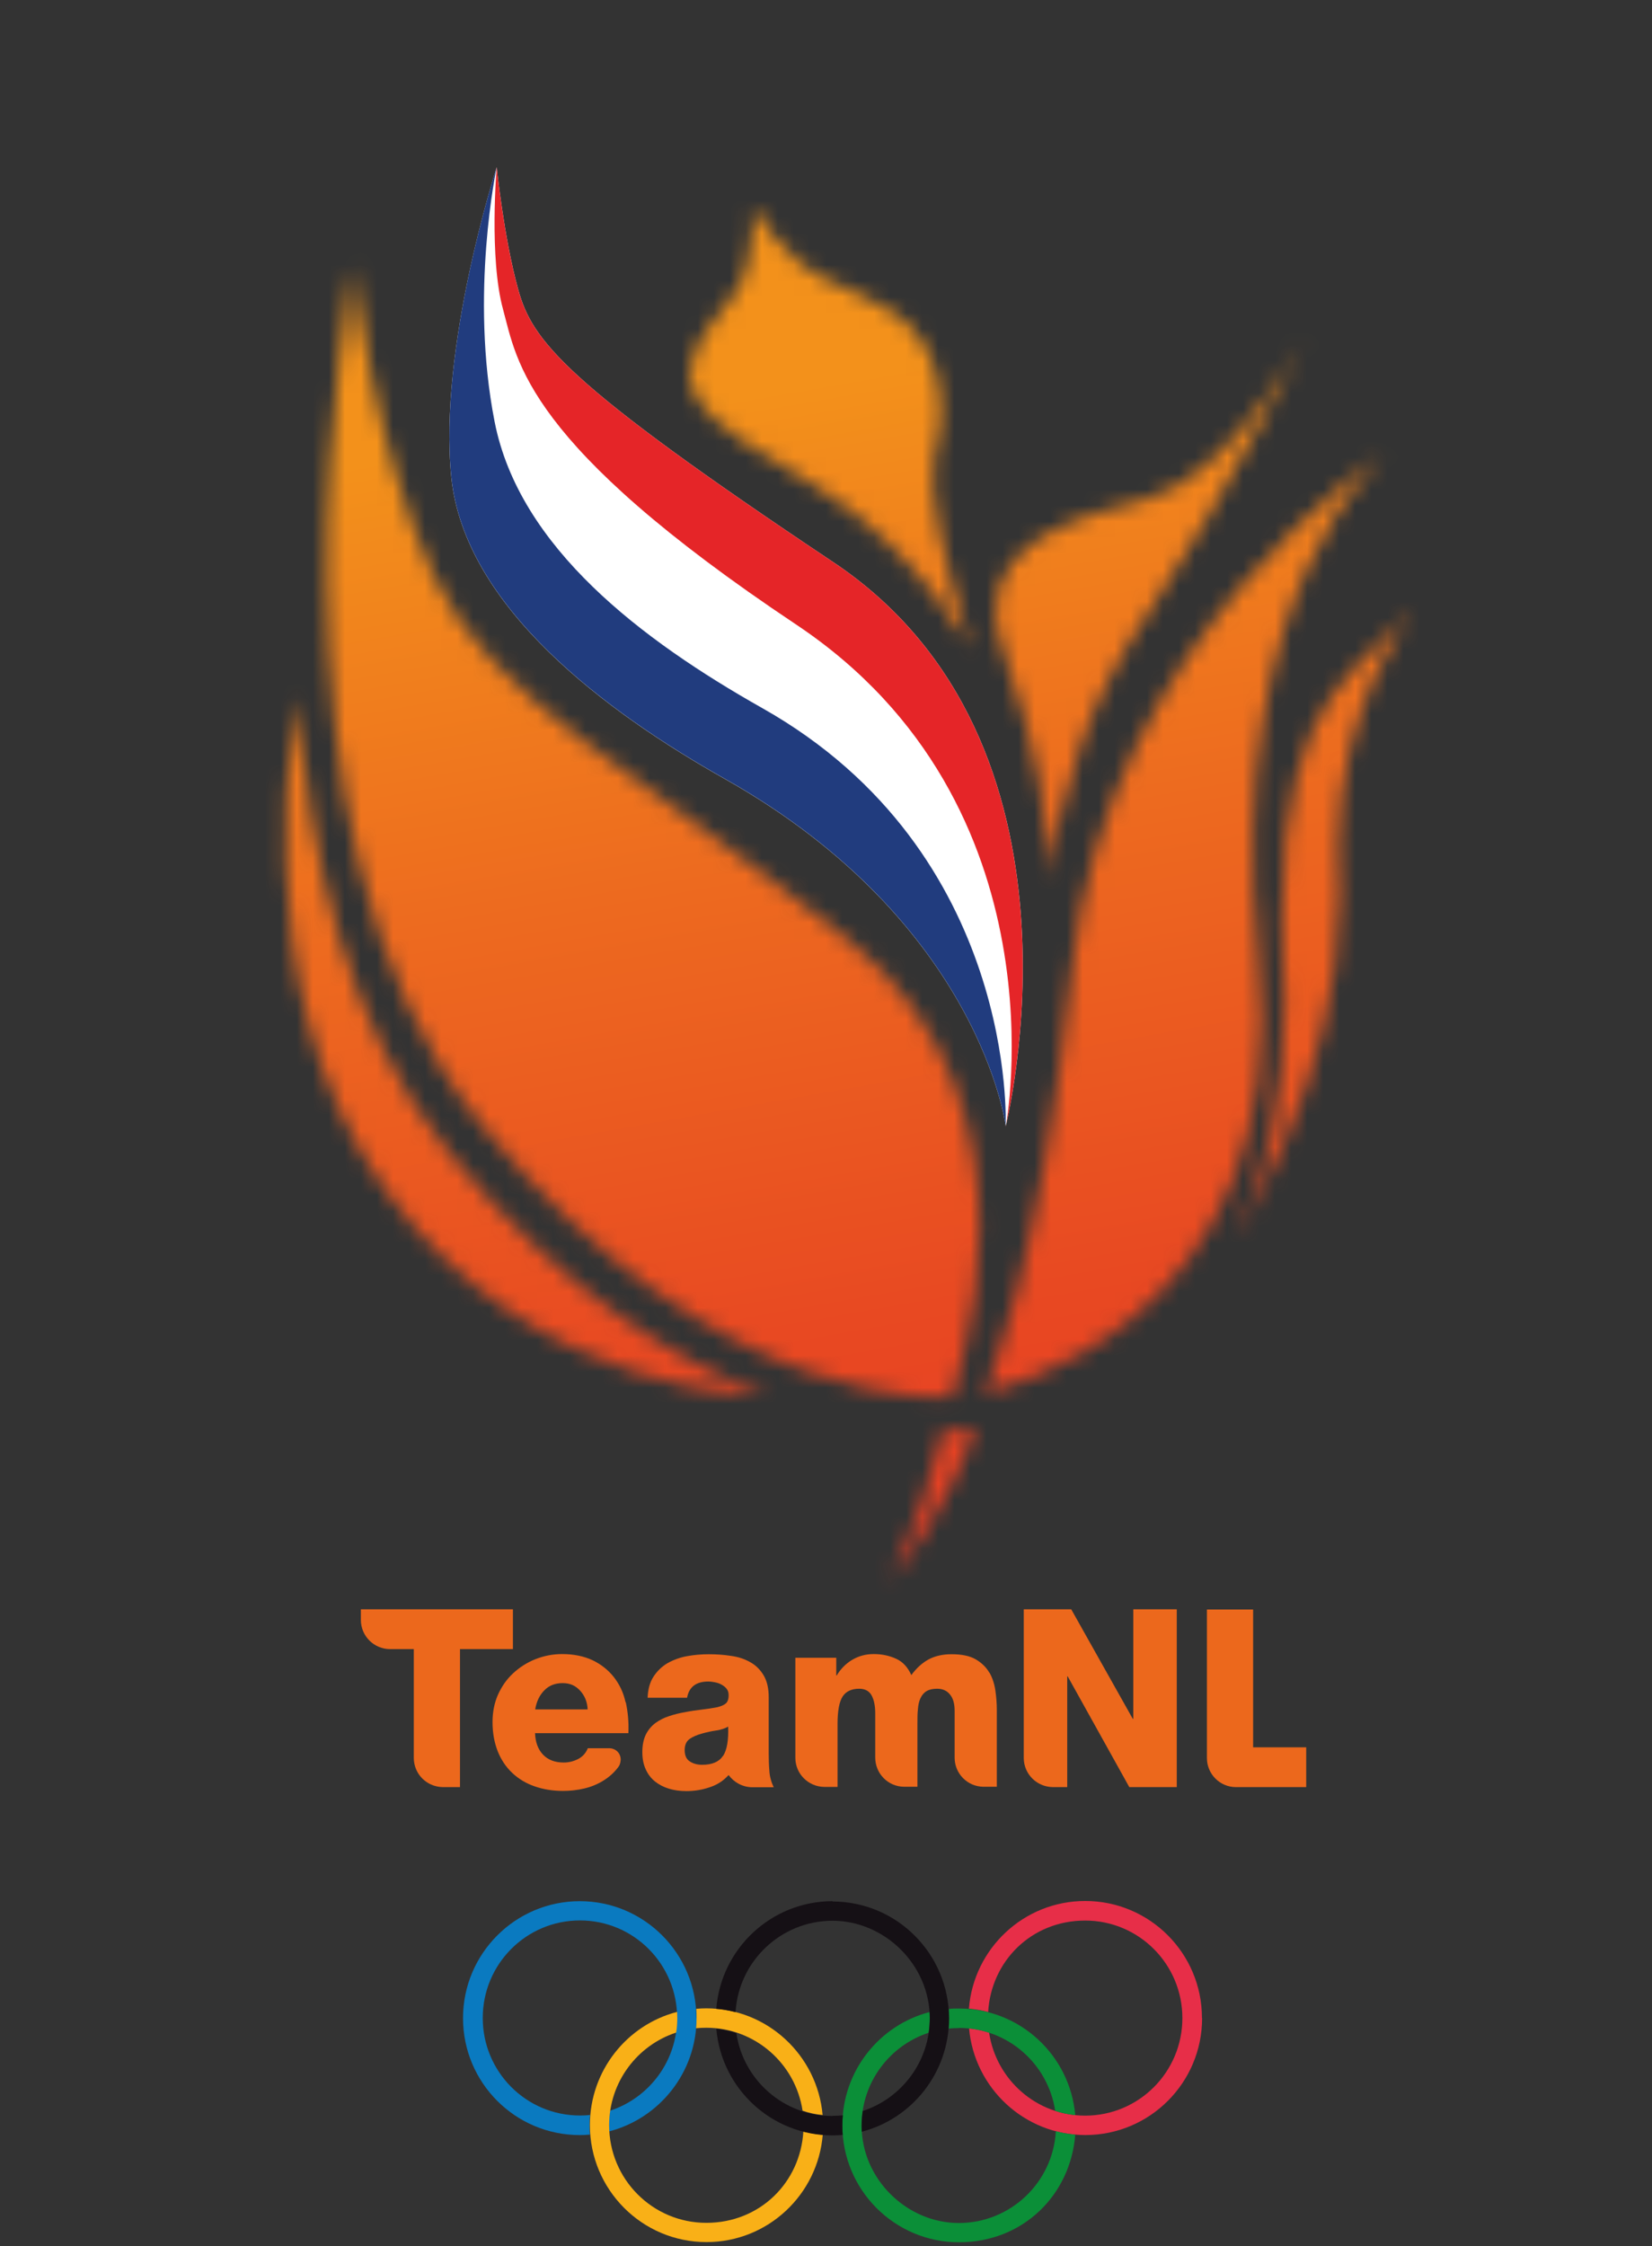
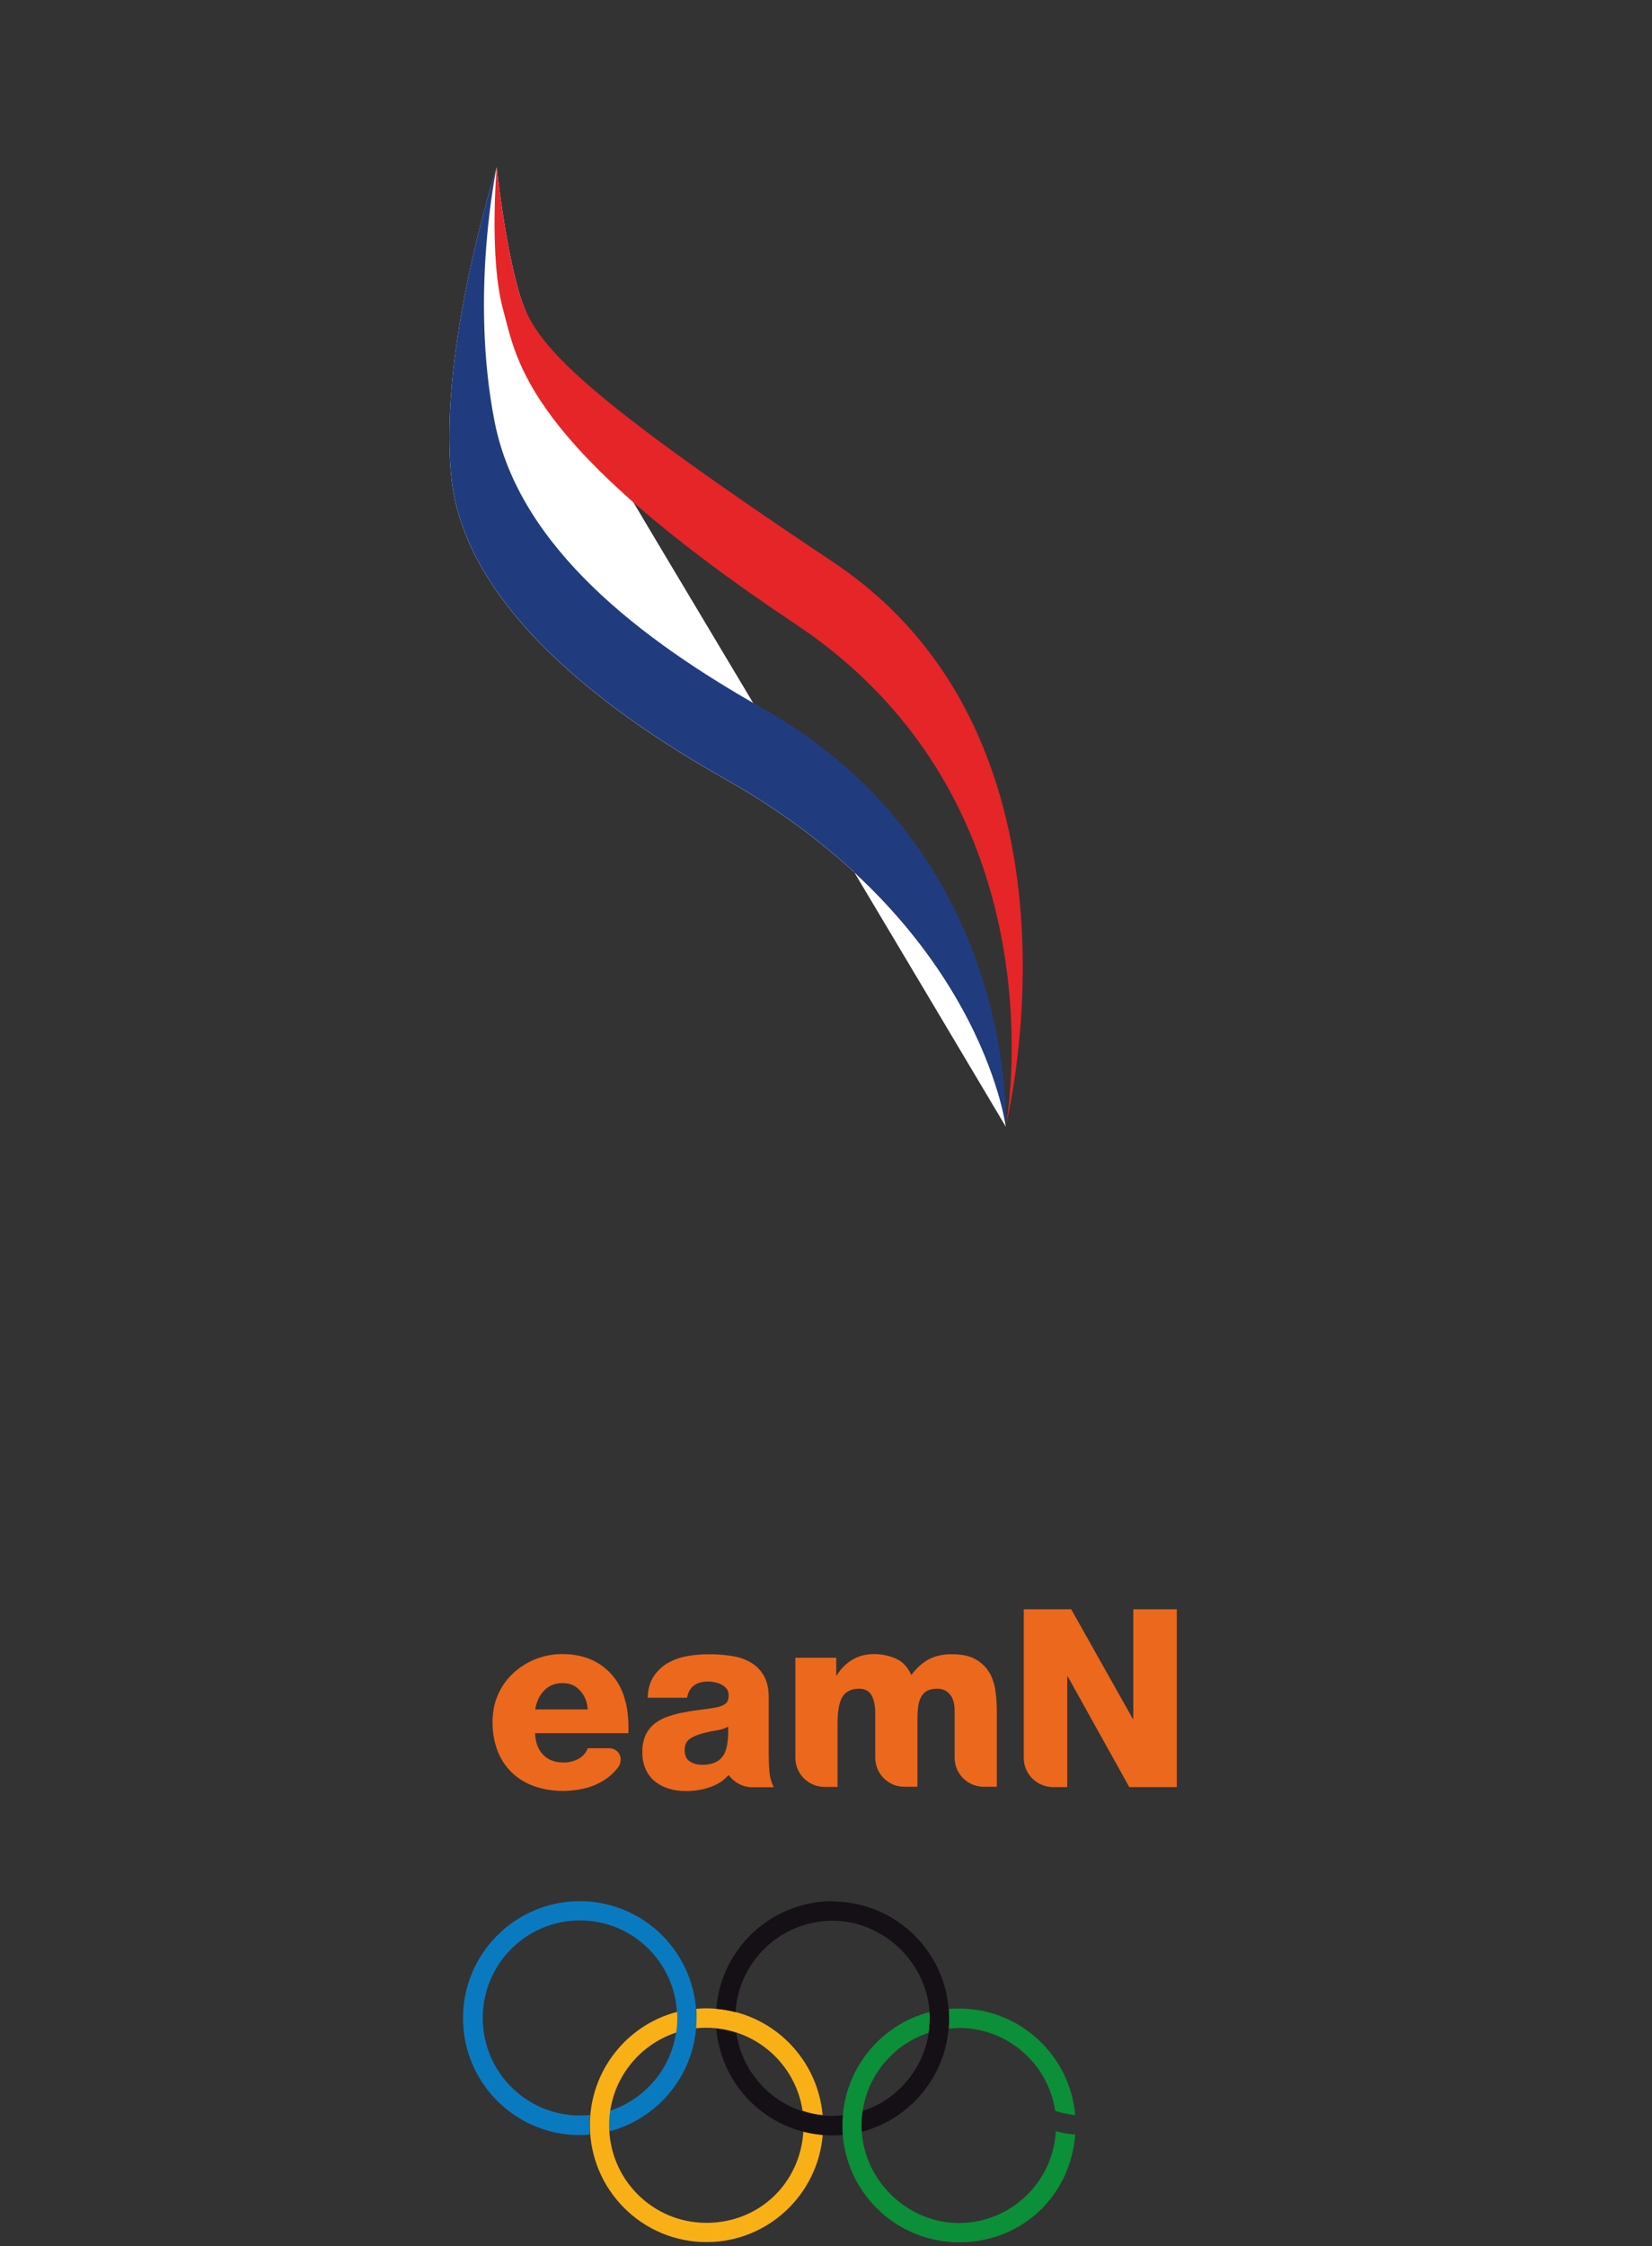
<svg xmlns="http://www.w3.org/2000/svg" width="103" height="140" viewBox="0 0 103 140" fill="none">
  <rect x="0" y="0" width="103" height="140" fill="#333333" stroke="none" />
  <g id="Layer_1" clip-path="url(#clip0_3250_7155)">
    <g id="Clip path group">
      <mask id="mask0_3250_7155" style="mask-type:luminance" maskUnits="userSpaceOnUse" x="17" y="12" width="72" height="87">
        <g id="clippath">
-           <path id="Vector" d="M58.75 89.202C58.75 89.202 58.09 91.952 57.4 93.962C56.56 96.362 55.46 98.542 55.46 98.542C58.96 94.452 60.82 89.082 60.82 89.082L58.75 89.202ZM24.08 74.242C33.39 87.222 47.87 87.012 47.87 87.012C42.36 84.952 35.16 80.672 27.95 71.772C21.65 63.982 19.25 53.272 18.57 43.482C18.57 43.482 14.76 61.262 24.08 74.242ZM79.93 56.862C79.93 57.612 79.95 58.412 79.97 59.242C80.05 60.312 80.09 61.372 80.09 62.422C80.09 68.442 78.85 73.942 76.91 77.222C76.91 77.222 83.54 67.472 83.53 55.892C83.53 55.342 83.53 54.792 83.49 54.242C83.46 53.742 83.45 53.252 83.45 52.762C83.45 44.382 87.6 38.612 88.19 37.822C85.1 41.802 79.94 42.872 79.94 56.852M66.84 60.312C64.83 79.252 61.38 86.812 61.38 86.812C61.38 86.812 80.87 83.012 78.47 59.532C76.13 36.732 86.41 28.222 86.41 28.222C86.41 28.222 69.05 39.522 66.84 60.312ZM71.51 31.112C68.19 31.992 62.07 33.322 62.08 38.082C62.08 38.802 62.22 39.602 62.53 40.472C64.92 47.272 65.29 51.612 65.29 53.612C65.29 54.462 65.22 54.892 65.22 54.892C66.73 48.122 67.42 44.412 71.93 37.692C76.43 30.962 81.35 21.072 81.35 21.072C81.35 21.072 76.75 29.712 71.52 31.102M29.97 70.042C44.94 88.512 59.38 87.072 59.38 87.072C59.34 86.662 66.09 69.222 52.88 58.582C39.67 47.922 30.72 43.752 27.02 35.842C23.32 27.952 22.02 16.632 22.02 16.632C22.02 16.632 15 51.572 29.97 70.042ZM45.83 18.252C44.78 19.702 43.01 21.502 43.02 23.322C43.02 23.702 43.09 24.082 43.28 24.452C44.3 26.652 47.44 28.202 51.02 30.412C57.2 34.222 60.54 40.462 60.54 40.462L60.5 40.332C60.21 39.402 58.43 33.642 58.2 30.592C57.97 27.592 59.09 27.052 58.55 24.172C58.49 23.872 58.42 23.552 58.32 23.192C58.27 22.982 58.2 22.792 58.14 22.602C56.98 19.352 54.07 18.672 51.42 17.372C48.62 15.992 46.96 12.902 46.96 12.902C46.96 12.902 47.11 16.502 45.84 18.252" fill="white" />
-         </g>
+           </g>
      </mask>
      <g mask="url(#mask0_3250_7155)">
        <g id="Group">
-           <path id="Vector_2" d="M86.034 0.349L0.109 15.5L16.969 111.115L102.893 95.964L86.034 0.349Z" fill="url(#paint0_linear_3250_7155)" />
-         </g>
+           </g>
      </g>
    </g>
-     <path id="Vector_3" d="M62.7 70.212C62.7 70.212 68.78 46.262 51.94 35.032C35.09 23.792 33.18 21.232 32.3 18.012C31.41 14.792 30.97 10.422 30.97 10.422C30.97 10.422 27.31 21.702 28.14 29.762C28.97 37.822 37.75 44.362 45.21 48.562C61.14 57.552 62.71 70.222 62.71 70.222" fill="white" />
+     <path id="Vector_3" d="M62.7 70.212C35.09 23.792 33.18 21.232 32.3 18.012C31.41 14.792 30.97 10.422 30.97 10.422C30.97 10.422 27.31 21.702 28.14 29.762C28.97 37.822 37.75 44.362 45.21 48.562C61.14 57.552 62.71 70.222 62.71 70.222" fill="white" />
    <path id="Vector_4" d="M62.7 70.214C62.7 70.214 63.5 53.144 47.52 44.134C40.04 39.914 32.38 34.134 30.84 26.294C29.27 18.324 30.97 10.414 30.97 10.414C30.97 10.414 27.31 21.694 28.14 29.754C28.97 37.814 37.75 44.354 45.21 48.554C61.14 57.544 62.71 70.214 62.71 70.214" fill="#213C7E" />
    <path id="Vector_5" d="M62.699 70.212C62.699 70.212 68.779 46.262 51.939 35.032C35.089 23.792 33.179 21.232 32.299 18.012C31.409 14.792 30.969 10.422 30.969 10.422C30.969 10.422 30.479 16.072 31.369 19.302C32.249 22.532 32.729 27.652 49.629 38.922C66.529 50.192 62.709 70.212 62.709 70.212" fill="#E52528" />
-     <path id="Vector_6" d="M78.13 108.914V100.324H75.25V109.584C75.25 110.574 76.05 111.384 77.04 111.394H81.44V108.914H78.13Z" fill="#EC681C" />
-     <path id="Vector_7" d="M31.97 100.312H22.5V100.972C22.5 101.982 23.32 102.792 24.32 102.792H25.8V109.573C25.8 110.573 26.6 111.373 27.59 111.393H28.68V102.792H31.98V100.312H31.97Z" fill="#EC681C" />
    <path id="Vector_8" d="M61.69 104.272C61.5 103.932 61.21 103.652 60.84 103.432C60.46 103.212 59.96 103.112 59.32 103.112C58.77 103.112 58.3 103.222 57.9 103.432C57.5 103.652 57.14 103.972 56.82 104.412C56.6 103.922 56.29 103.582 55.87 103.392C55.45 103.202 54.99 103.102 54.48 103.102C53.97 103.102 53.54 103.222 53.13 103.462C52.73 103.702 52.41 104.032 52.17 104.432H52.14V103.332H49.59V109.572C49.59 110.562 50.39 111.362 51.38 111.382H52.22V107.452C52.22 106.632 52.33 106.062 52.54 105.742C52.75 105.422 53.1 105.262 53.57 105.262C53.93 105.262 54.19 105.402 54.34 105.672C54.49 105.942 54.57 106.322 54.57 106.792V109.552C54.57 110.552 55.37 111.362 56.36 111.372H57.2V107.432C57.2 107.112 57.2 106.812 57.23 106.542C57.25 106.272 57.3 106.042 57.39 105.852C57.48 105.662 57.6 105.512 57.77 105.412C57.93 105.312 58.16 105.262 58.43 105.262C58.77 105.262 59.04 105.382 59.23 105.622C59.43 105.862 59.52 106.202 59.52 106.642V109.562C59.52 110.552 60.32 111.362 61.31 111.372H62.15V106.562C62.15 106.182 62.12 105.782 62.06 105.372C62 104.962 61.88 104.592 61.69 104.252" fill="#EC681C" />
    <path id="Vector_9" d="M70.66 100.312V107.143H70.63L66.79 100.312H63.83V109.592C63.84 110.582 64.64 111.373 65.62 111.393H66.54V104.493H66.57L70.41 111.393H73.37V100.312H70.66Z" fill="#EC681C" />
    <path id="Vector_10" d="M38.999 106.092C38.869 105.492 38.619 104.982 38.269 104.532C37.919 104.092 37.479 103.742 36.939 103.482C36.399 103.232 35.769 103.102 35.049 103.102C34.459 103.102 33.909 103.212 33.379 103.422C32.849 103.632 32.389 103.932 31.989 104.302C31.589 104.672 31.279 105.122 31.049 105.632C30.819 106.152 30.709 106.722 30.709 107.342C30.709 108.012 30.819 108.612 31.029 109.152C31.239 109.682 31.539 110.132 31.929 110.502C32.319 110.872 32.779 111.152 33.319 111.342C33.859 111.532 34.459 111.632 35.109 111.632C35.549 111.632 35.989 111.582 36.419 111.482C36.849 111.382 37.239 111.222 37.599 111.002C37.959 110.782 38.269 110.512 38.529 110.172L38.579 110.102C38.659 109.992 38.689 109.832 38.699 109.682C38.699 109.292 38.409 108.992 38.019 108.972H36.649C36.529 109.272 36.329 109.492 36.049 109.642C35.769 109.782 35.469 109.862 35.149 109.862C34.589 109.862 34.159 109.692 33.849 109.362C33.539 109.032 33.379 108.582 33.359 108.032H39.179C39.209 107.352 39.149 106.712 39.019 106.112M33.369 106.552C33.449 106.062 33.639 105.662 33.939 105.362C34.229 105.062 34.609 104.912 35.079 104.912C35.549 104.912 35.889 105.072 36.179 105.392C36.469 105.712 36.619 106.102 36.639 106.552H33.369Z" fill="#EC681C" />
    <path id="Vector_11" d="M47.969 110.373C47.939 110.013 47.929 109.663 47.929 109.323V105.803C47.929 105.233 47.819 104.773 47.609 104.423C47.399 104.073 47.119 103.793 46.769 103.603C46.419 103.403 46.019 103.273 45.569 103.213C45.119 103.143 44.659 103.113 44.189 103.113C43.719 103.113 43.269 103.153 42.829 103.233C42.389 103.313 41.989 103.463 41.629 103.663C41.269 103.873 40.979 104.153 40.749 104.503C40.519 104.853 40.399 105.293 40.379 105.823H42.839C42.959 105.153 43.399 104.813 44.159 104.813C44.289 104.813 44.439 104.833 44.589 104.863C44.739 104.893 44.879 104.943 44.999 105.013C45.119 105.083 45.229 105.163 45.309 105.273C45.389 105.373 45.429 105.503 45.429 105.663C45.429 105.913 45.369 106.083 45.249 106.183C45.129 106.283 44.959 106.353 44.729 106.413C44.419 106.473 44.089 106.523 43.749 106.563C43.399 106.603 43.059 106.653 42.709 106.723C42.359 106.783 42.029 106.863 41.709 106.973C41.389 107.073 41.109 107.223 40.859 107.403C40.609 107.593 40.419 107.823 40.269 108.113C40.129 108.403 40.049 108.763 40.049 109.203C40.049 109.643 40.119 109.973 40.259 110.283C40.399 110.593 40.589 110.843 40.839 111.043C41.089 111.243 41.379 111.393 41.709 111.493C42.039 111.593 42.399 111.643 42.789 111.643C43.269 111.643 43.749 111.573 44.219 111.413C44.569 111.303 44.889 111.133 45.169 110.893L45.299 110.773L45.429 110.643C45.759 111.093 46.289 111.393 46.889 111.403H48.239C48.089 111.083 47.989 110.743 47.969 110.383M45.079 109.443C44.839 109.813 44.409 110.003 43.779 110.003C43.479 110.003 43.219 109.933 43.009 109.793C42.789 109.653 42.689 109.413 42.689 109.083C42.689 108.753 42.799 108.533 43.009 108.383C43.219 108.243 43.479 108.133 43.779 108.053C44.069 107.973 44.369 107.903 44.669 107.863C44.969 107.813 45.219 107.733 45.399 107.623C45.429 108.463 45.329 109.063 45.089 109.443" fill="#EC681C" />
    <path id="Vector_12" d="M43.419 125.794C43.419 121.764 40.159 118.504 36.149 118.504C32.139 118.504 28.869 121.764 28.869 125.794C28.869 129.824 32.129 133.084 36.149 133.084C36.359 133.084 36.569 133.074 36.779 133.054C36.759 132.864 36.759 132.664 36.759 132.474C36.759 132.254 36.759 132.044 36.789 131.834C36.579 131.854 36.369 131.864 36.159 131.864C32.809 131.864 30.099 129.144 30.099 125.784C30.099 122.424 32.809 119.704 36.159 119.704C39.509 119.704 42.219 122.424 42.219 125.784C42.219 128.484 40.469 130.764 38.039 131.564C37.999 131.864 37.969 132.164 37.969 132.474C37.969 132.594 37.969 132.724 37.979 132.854C41.109 132.044 43.429 129.184 43.429 125.794" fill="#0A7AC0" />
-     <path id="Vector_13" d="M74.95 125.792C74.95 129.822 71.69 133.082 67.67 133.082C63.87 133.082 60.75 130.152 60.42 126.432C60.85 126.482 61.27 126.572 61.67 126.702C62.11 129.632 64.62 131.872 67.66 131.872C71.01 131.872 73.72 129.152 73.72 125.792C73.72 122.432 71.01 119.712 67.66 119.712C64.31 119.712 61.8 122.232 61.61 125.412C61.22 125.312 60.82 125.242 60.41 125.202C60.71 121.442 63.84 118.492 67.66 118.492C71.68 118.492 74.94 121.752 74.94 125.782" fill="#E72E48" />
    <path id="Vector_14" d="M59.789 126.405C62.83 126.405 65.35 128.645 65.79 131.575C66.189 131.705 66.609 131.795 67.04 131.845C66.719 128.115 63.599 125.195 59.789 125.195C59.58 125.195 59.37 125.195 59.16 125.225C59.169 125.415 59.179 125.615 59.179 125.805C59.179 126.025 59.179 126.235 59.15 126.445C59.359 126.425 59.569 126.415 59.779 126.415M65.829 132.865C65.639 136.045 62.999 138.565 59.779 138.565C56.559 138.565 53.719 135.845 53.719 132.485C53.719 129.785 55.469 127.505 57.9 126.705C57.94 126.405 57.969 126.105 57.969 125.795C57.969 125.665 57.969 125.545 57.959 125.415C54.83 126.225 52.52 129.085 52.52 132.475C52.52 136.505 55.779 139.765 59.789 139.765C63.8 139.765 66.749 136.805 67.04 133.055C66.629 133.015 66.23 132.955 65.84 132.845" fill="#0B8F38" />
    <path id="Vector_15" d="M43.399 126.434C43.419 126.224 43.429 126.014 43.429 125.794C43.429 125.594 43.429 125.404 43.409 125.214C43.619 125.194 43.829 125.184 44.039 125.184C47.839 125.184 50.959 128.104 51.289 131.834C50.859 131.794 50.439 131.704 50.039 131.564C49.599 128.634 47.079 126.394 44.039 126.394C43.829 126.394 43.609 126.404 43.409 126.424M51.299 133.044C50.999 136.804 47.869 139.754 44.049 139.754C40.029 139.754 36.779 136.484 36.779 132.464C36.779 129.074 39.089 126.214 42.219 125.404C42.219 125.524 42.229 125.654 42.229 125.784C42.229 126.094 42.209 126.394 42.159 126.694C39.739 127.484 37.979 129.774 37.979 132.474C37.979 135.834 40.689 138.554 44.039 138.554C47.389 138.554 49.899 136.034 50.089 132.854C50.479 132.954 50.879 133.024 51.289 133.054" fill="#F9B017" />
    <path id="Vector_16" d="M51.91 118.504C48.09 118.504 44.95 121.464 44.66 125.214C45.07 125.254 45.47 125.314 45.86 125.424C46.05 122.244 48.69 119.724 51.91 119.724C55.13 119.724 57.97 122.444 57.97 125.804C57.97 128.504 56.22 130.784 53.79 131.584C53.75 131.884 53.72 132.184 53.72 132.494C53.72 132.614 53.72 132.744 53.73 132.874C56.86 132.064 59.17 129.204 59.17 125.814C59.17 121.784 55.91 118.524 51.9 118.524M51.9 131.894C48.86 131.894 46.34 129.654 45.91 126.724C45.51 126.594 45.09 126.504 44.66 126.454C44.98 130.184 48.1 133.104 51.91 133.104C52.12 133.104 52.33 133.094 52.54 133.074C52.53 132.884 52.52 132.694 52.52 132.494C52.52 132.284 52.53 132.064 52.55 131.854C52.34 131.874 52.13 131.884 51.92 131.884" fill="#151015" />
  </g>
  <defs>
    <linearGradient id="paint0_linear_3250_7155" x1="43.313" y1="12.899" x2="58.328" y2="98.056" gradientUnits="userSpaceOnUse">
      <stop stop-color="#F3911B" />
      <stop offset="0.14" stop-color="#F3911B" />
      <stop offset="0.48" stop-color="#ED6A1F" />
      <stop offset="0.81" stop-color="#E84922" />
      <stop offset="1" stop-color="#E73D24" />
    </linearGradient>
    <clipPath id="clip0_3250_7155">
      <rect width="102.78" height="139.43" fill="white" transform="translate(0.109 0.344)" />
    </clipPath>
  </defs>
</svg>